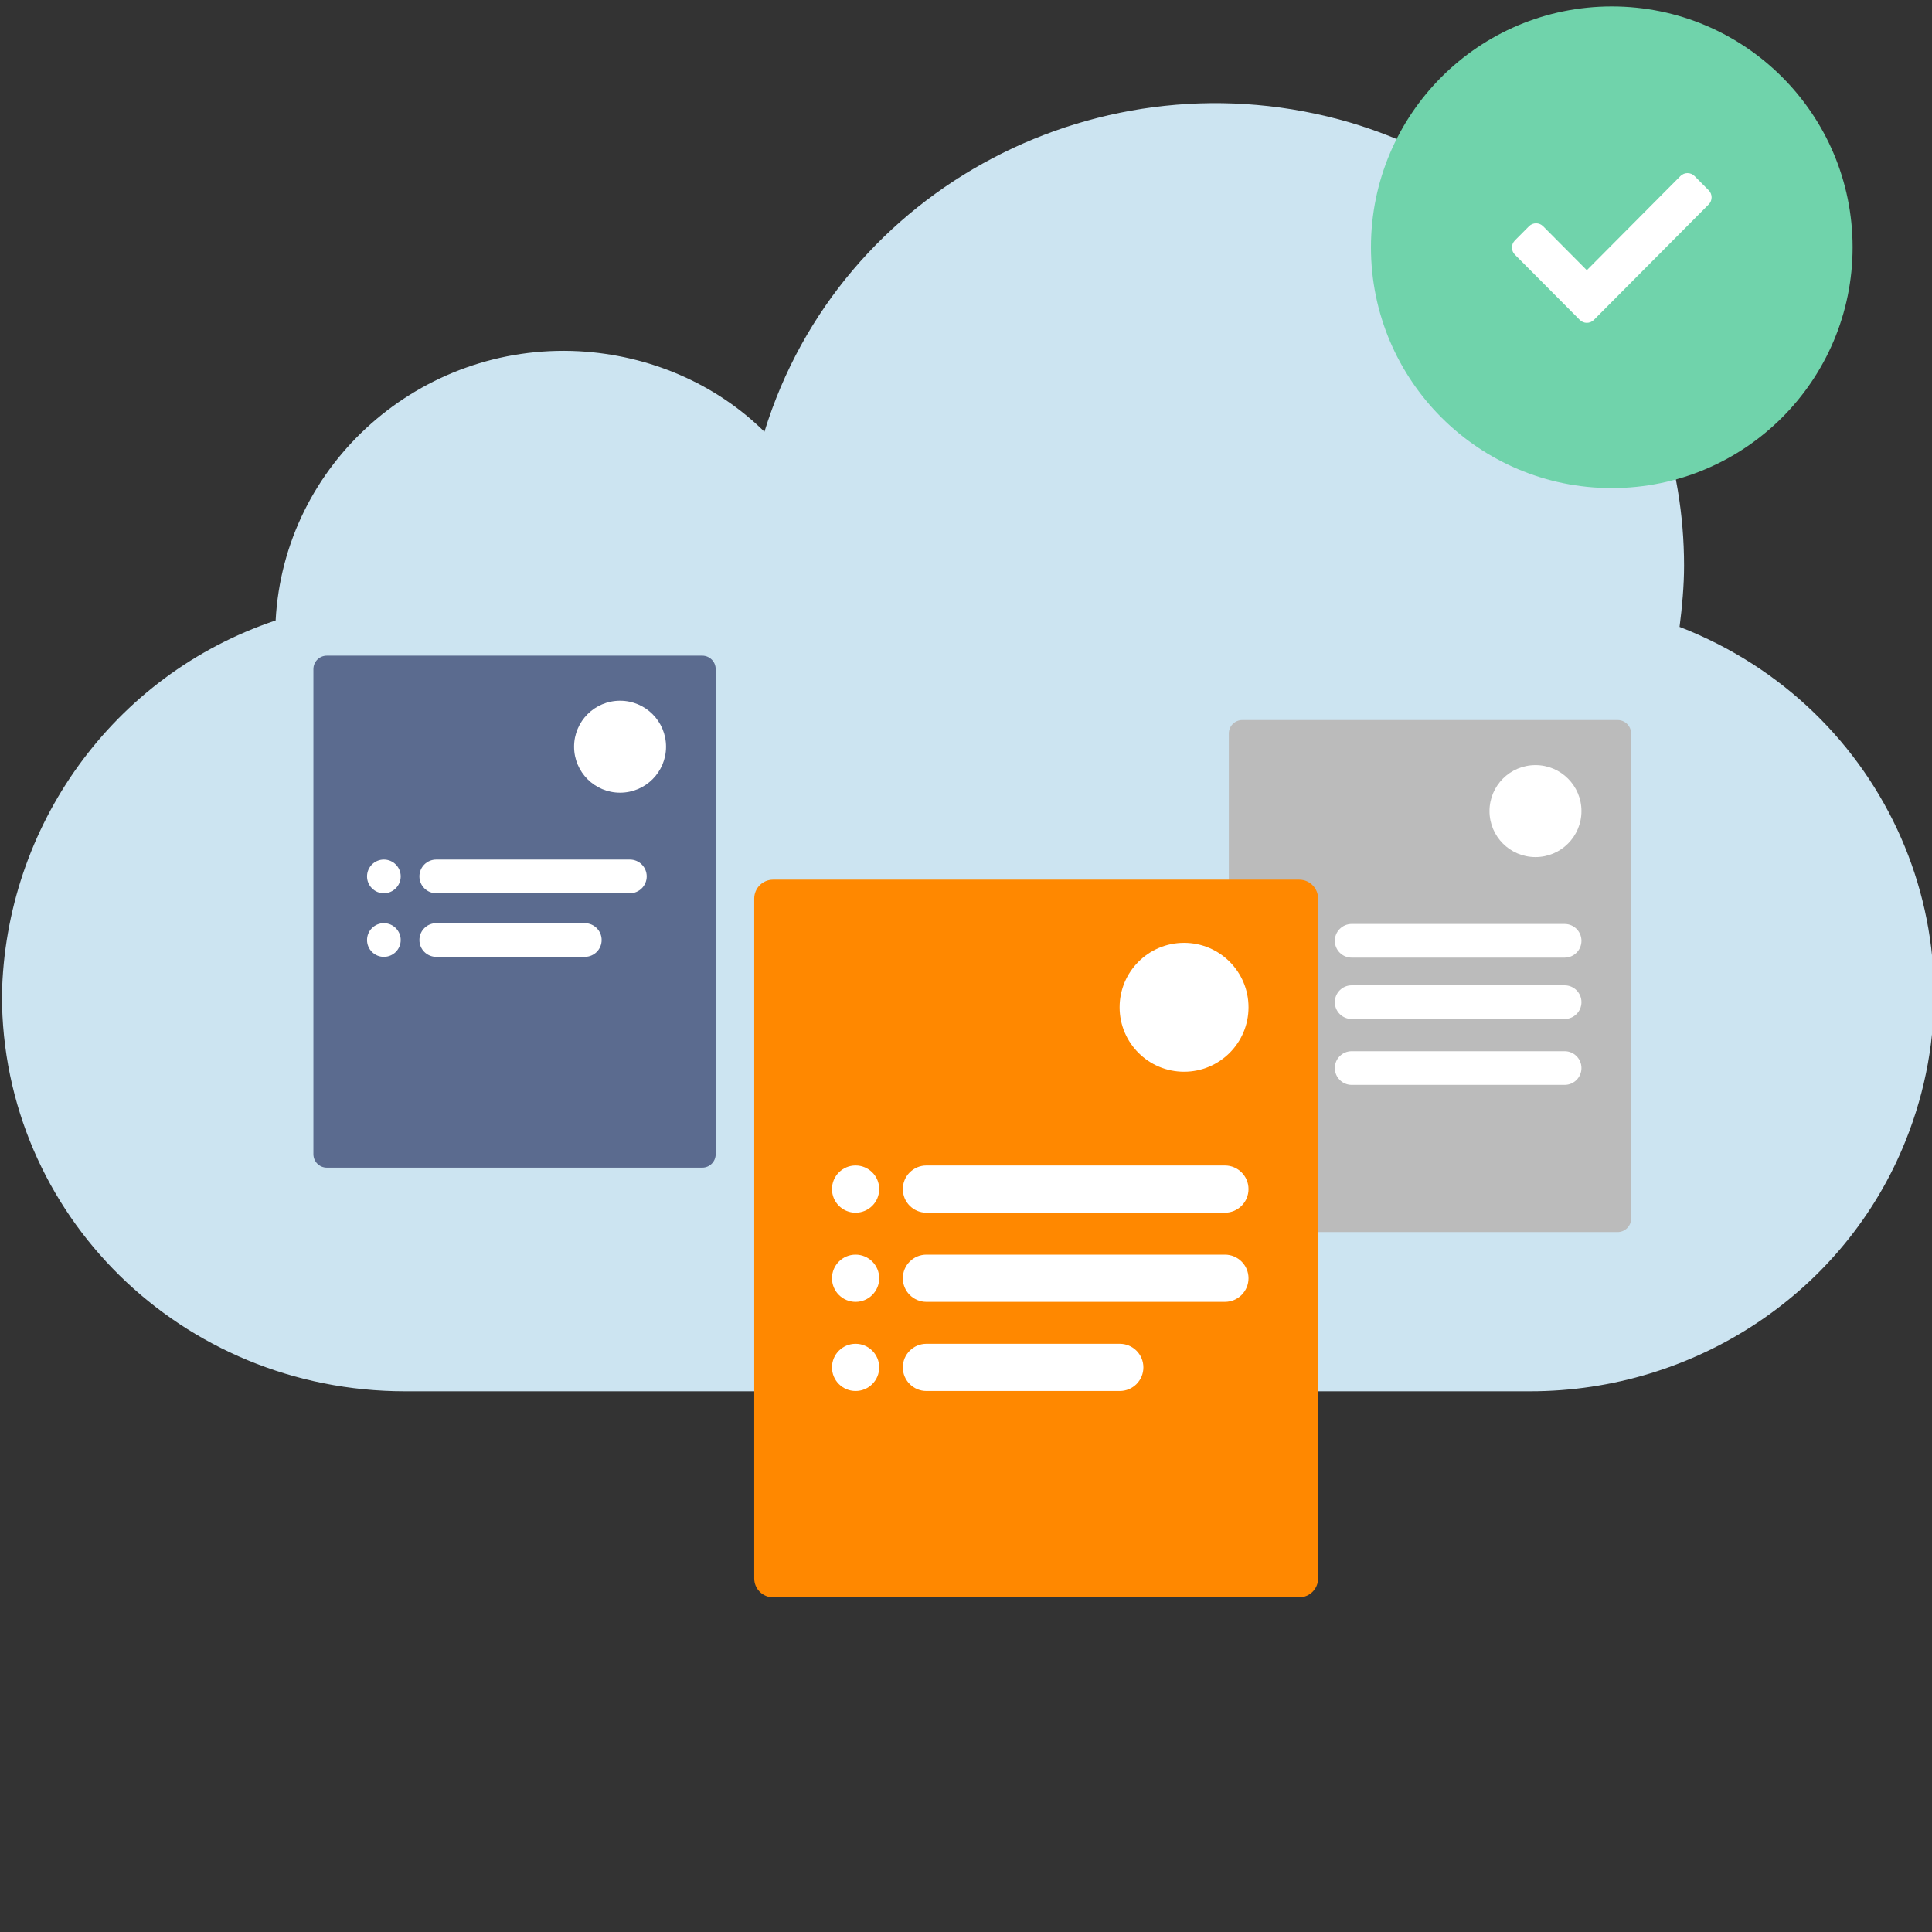
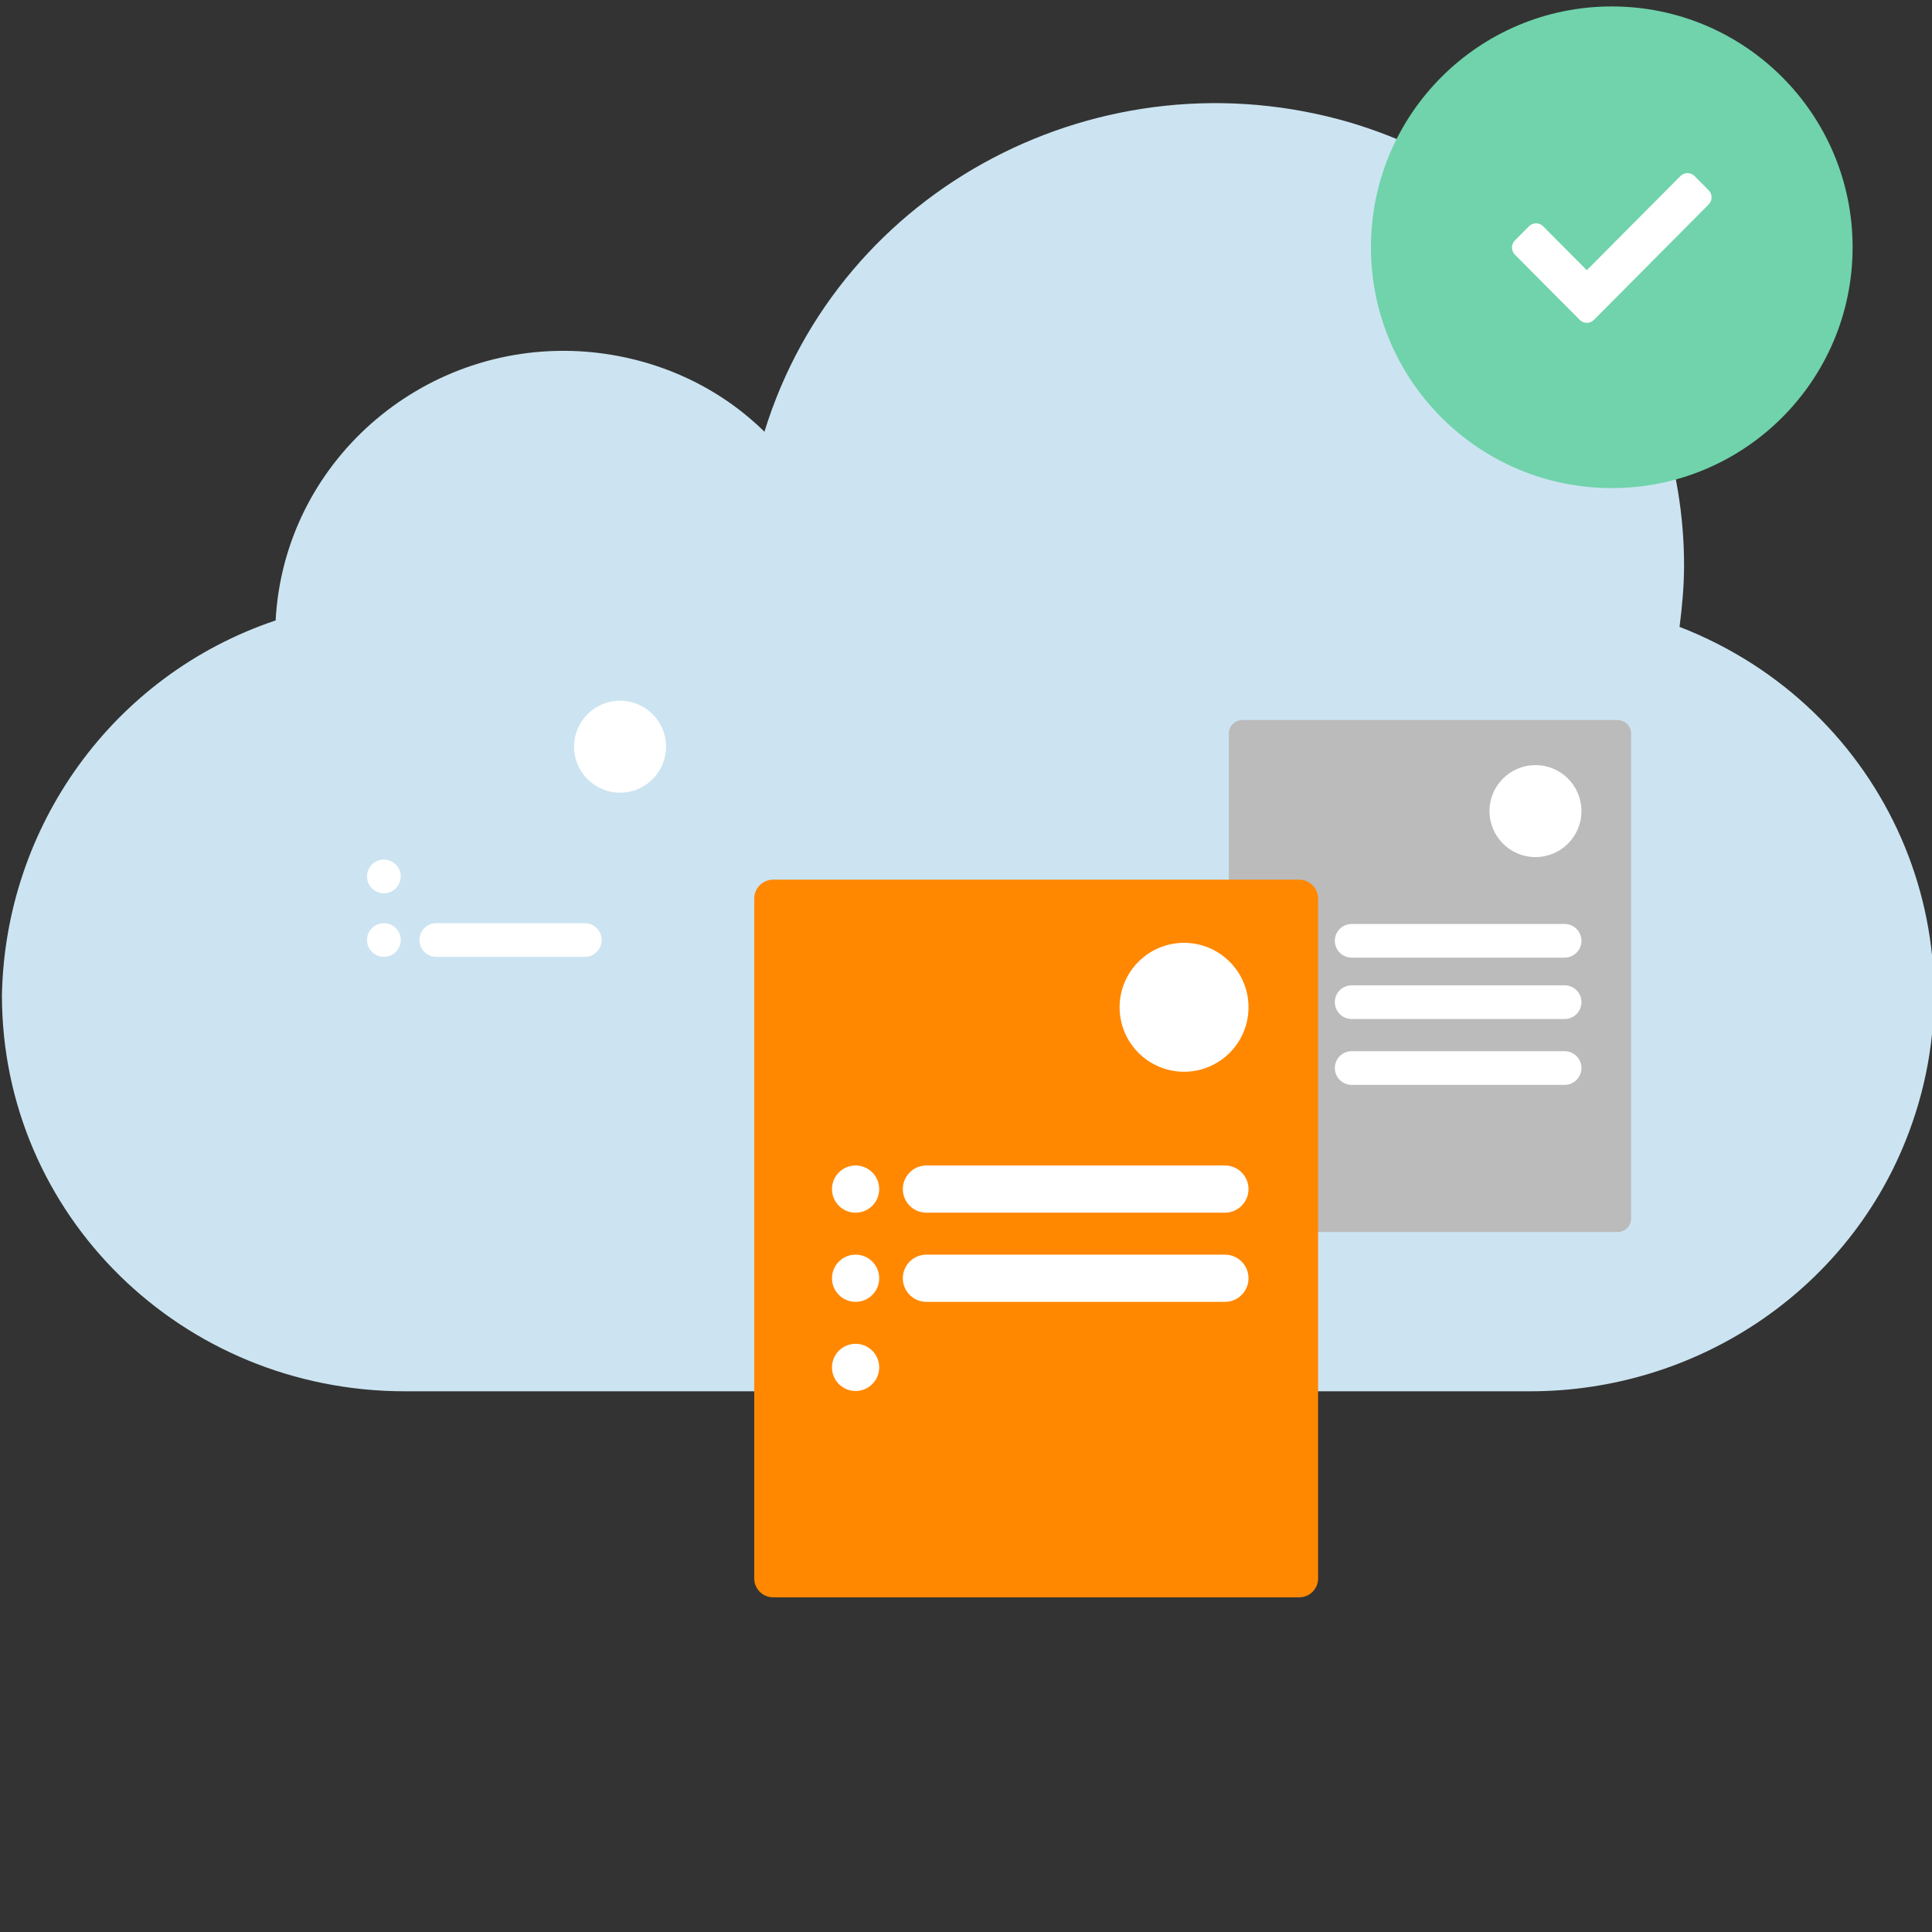
<svg xmlns="http://www.w3.org/2000/svg" width="300" height="300" viewBox="0 0 300 300" fill="none">
  <rect x="0" y="0" width="300" height="300" fill="#333333" stroke="none" />
  <g clip-path="url(#clip0_3248_140)">
    <path d="M0.3 154.54C0.3 188.64 28.2 216.04 62.9 216.04H237.6C263.3 216.04 286.5 200.64 295.9 177.14C308.6 145.54 293 109.84 260.8 97.34C261.2 94.24 261.5 90.94 261.5 87.84C261.5 56.24 240.5 28.24 209.7 19.04C171.2 7.74 130.4 29.04 118.7 67.04C111.1 59.54 100.8 55.14 89.9 54.54C65.3 53.24 44.1 71.94 42.8 96.34C17.5 104.84 0.8 128.34 0.3 154.54Z" fill="#CCE4F1" />
-     <path d="M109.039 101.81H50.757C49.601 101.81 48.665 102.746 48.665 103.902L48.665 179.22C48.665 180.376 49.601 181.312 50.757 181.312H109.039C110.194 181.312 111.131 180.376 111.131 179.22L111.131 103.902C111.131 102.746 110.194 101.81 109.039 101.81Z" fill="#5B6B8F" />
    <circle cx="96.283" cy="115.947" r="7.14" fill="white" />
    <circle cx="59.607" cy="136.088" r="2.615" fill="white" />
    <circle cx="59.607" cy="145.966" r="2.615" fill="white" />
-     <path d="M97.807 133.473H67.742C66.297 133.473 65.126 134.644 65.126 136.088C65.126 137.532 66.297 138.703 67.742 138.703H97.807C99.251 138.703 100.422 137.532 100.422 136.088C100.422 134.644 99.251 133.473 97.807 133.473Z" fill="white" />
    <path d="M90.807 143.351H67.742C66.297 143.351 65.126 144.521 65.126 145.966C65.126 147.41 66.297 148.581 67.742 148.581H90.807C92.251 148.581 93.422 147.41 93.422 145.966C93.422 144.521 92.251 143.351 90.807 143.351Z" fill="white" />
    <path d="M251.184 111.81H192.902C191.747 111.81 190.81 112.746 190.81 113.902V189.22C190.81 190.376 191.747 191.312 192.902 191.312H251.184C252.34 191.312 253.277 190.376 253.277 189.22L253.277 113.902C253.277 112.746 252.34 111.81 251.184 111.81Z" fill="#BBBBBB" />
    <circle cx="238.428" cy="125.947" r="7.14" fill="white" />
-     <circle cx="201.752" cy="146.088" r="2.615" fill="white" />
-     <circle cx="201.752" cy="165.844" r="2.615" fill="white" />
    <circle cx="201.752" cy="155.966" r="2.615" fill="white" />
    <path d="M242.953 143.473H209.887C208.443 143.473 207.272 144.644 207.272 146.088C207.272 147.532 208.443 148.703 209.887 148.703H242.953C244.397 148.703 245.568 147.532 245.568 146.088C245.568 144.644 244.397 143.473 242.953 143.473Z" fill="white" />
    <path d="M242.953 153H209.887C208.443 153 207.272 154.171 207.272 155.615C207.272 157.06 208.443 158.23 209.887 158.23H242.953C244.397 158.23 245.568 157.06 245.568 155.615C245.568 154.171 244.397 153 242.953 153Z" fill="white" />
    <path d="M242.953 163.229H209.887C208.443 163.229 207.272 164.399 207.272 165.844C207.272 167.288 208.443 168.459 209.887 168.459H242.953C244.397 168.459 245.568 167.288 245.568 165.844C245.568 164.399 244.397 163.229 242.953 163.229Z" fill="white" />
    <path d="M201.74 136.595H120.049C118.429 136.595 117.116 137.908 117.116 139.527V245.098C117.116 246.718 118.429 248.031 120.049 248.031H201.74C203.36 248.031 204.673 246.718 204.673 245.098V139.527C204.673 137.908 203.36 136.595 201.74 136.595Z" fill="#FF8800" />
    <circle cx="183.861" cy="156.411" r="10.008" fill="white" />
    <circle cx="132.856" cy="184.641" r="3.666" fill="white" />
    <circle cx="132.856" cy="198.486" r="3.666" fill="white" />
    <circle cx="132.856" cy="212.33" r="3.666" fill="white" />
    <path d="M190.202 180.976H143.856C141.831 180.976 140.19 182.617 140.19 184.641C140.19 186.666 141.831 188.307 143.856 188.307H190.202C192.226 188.307 193.868 186.666 193.868 184.641C193.868 182.617 192.226 180.976 190.202 180.976Z" fill="white" />
    <path d="M190.202 194.82H143.856C141.831 194.82 140.19 196.461 140.19 198.486C140.19 200.51 141.831 202.152 143.856 202.152H190.202C192.226 202.152 193.868 200.51 193.868 198.486C193.868 196.461 192.226 194.82 190.202 194.82Z" fill="white" />
-     <path d="M173.879 208.664H143.856C141.831 208.664 140.19 210.305 140.19 212.33C140.19 214.354 141.831 215.995 143.856 215.995H173.879C175.903 215.995 177.544 214.354 177.544 212.33C177.544 210.305 175.903 208.664 173.879 208.664Z" fill="white" />
    <path d="M250.277 75.791C270.93 75.791 287.672 59.049 287.672 38.396C287.672 17.743 270.93 1 250.277 1C229.624 1 212.881 17.743 212.881 38.396C212.881 59.049 229.624 75.791 250.277 75.791Z" fill="#70D3AB" />
    <path d="M245.305 49.674L235.23 39.541C234.625 38.932 234.625 37.946 235.23 37.337L237.422 35.132C238.028 34.523 239.009 34.523 239.614 35.132L246.401 41.958L260.938 27.337C261.544 26.729 262.525 26.729 263.13 27.337L265.322 29.542C265.928 30.151 265.928 31.138 265.322 31.747L247.497 49.674C246.892 50.283 245.911 50.283 245.305 49.674V49.674Z" fill="white" />
  </g>
  <defs>
    <clipPath id="clip0_3248_140">
      <rect width="300" height="300" fill="white" />
    </clipPath>
  </defs>
</svg>